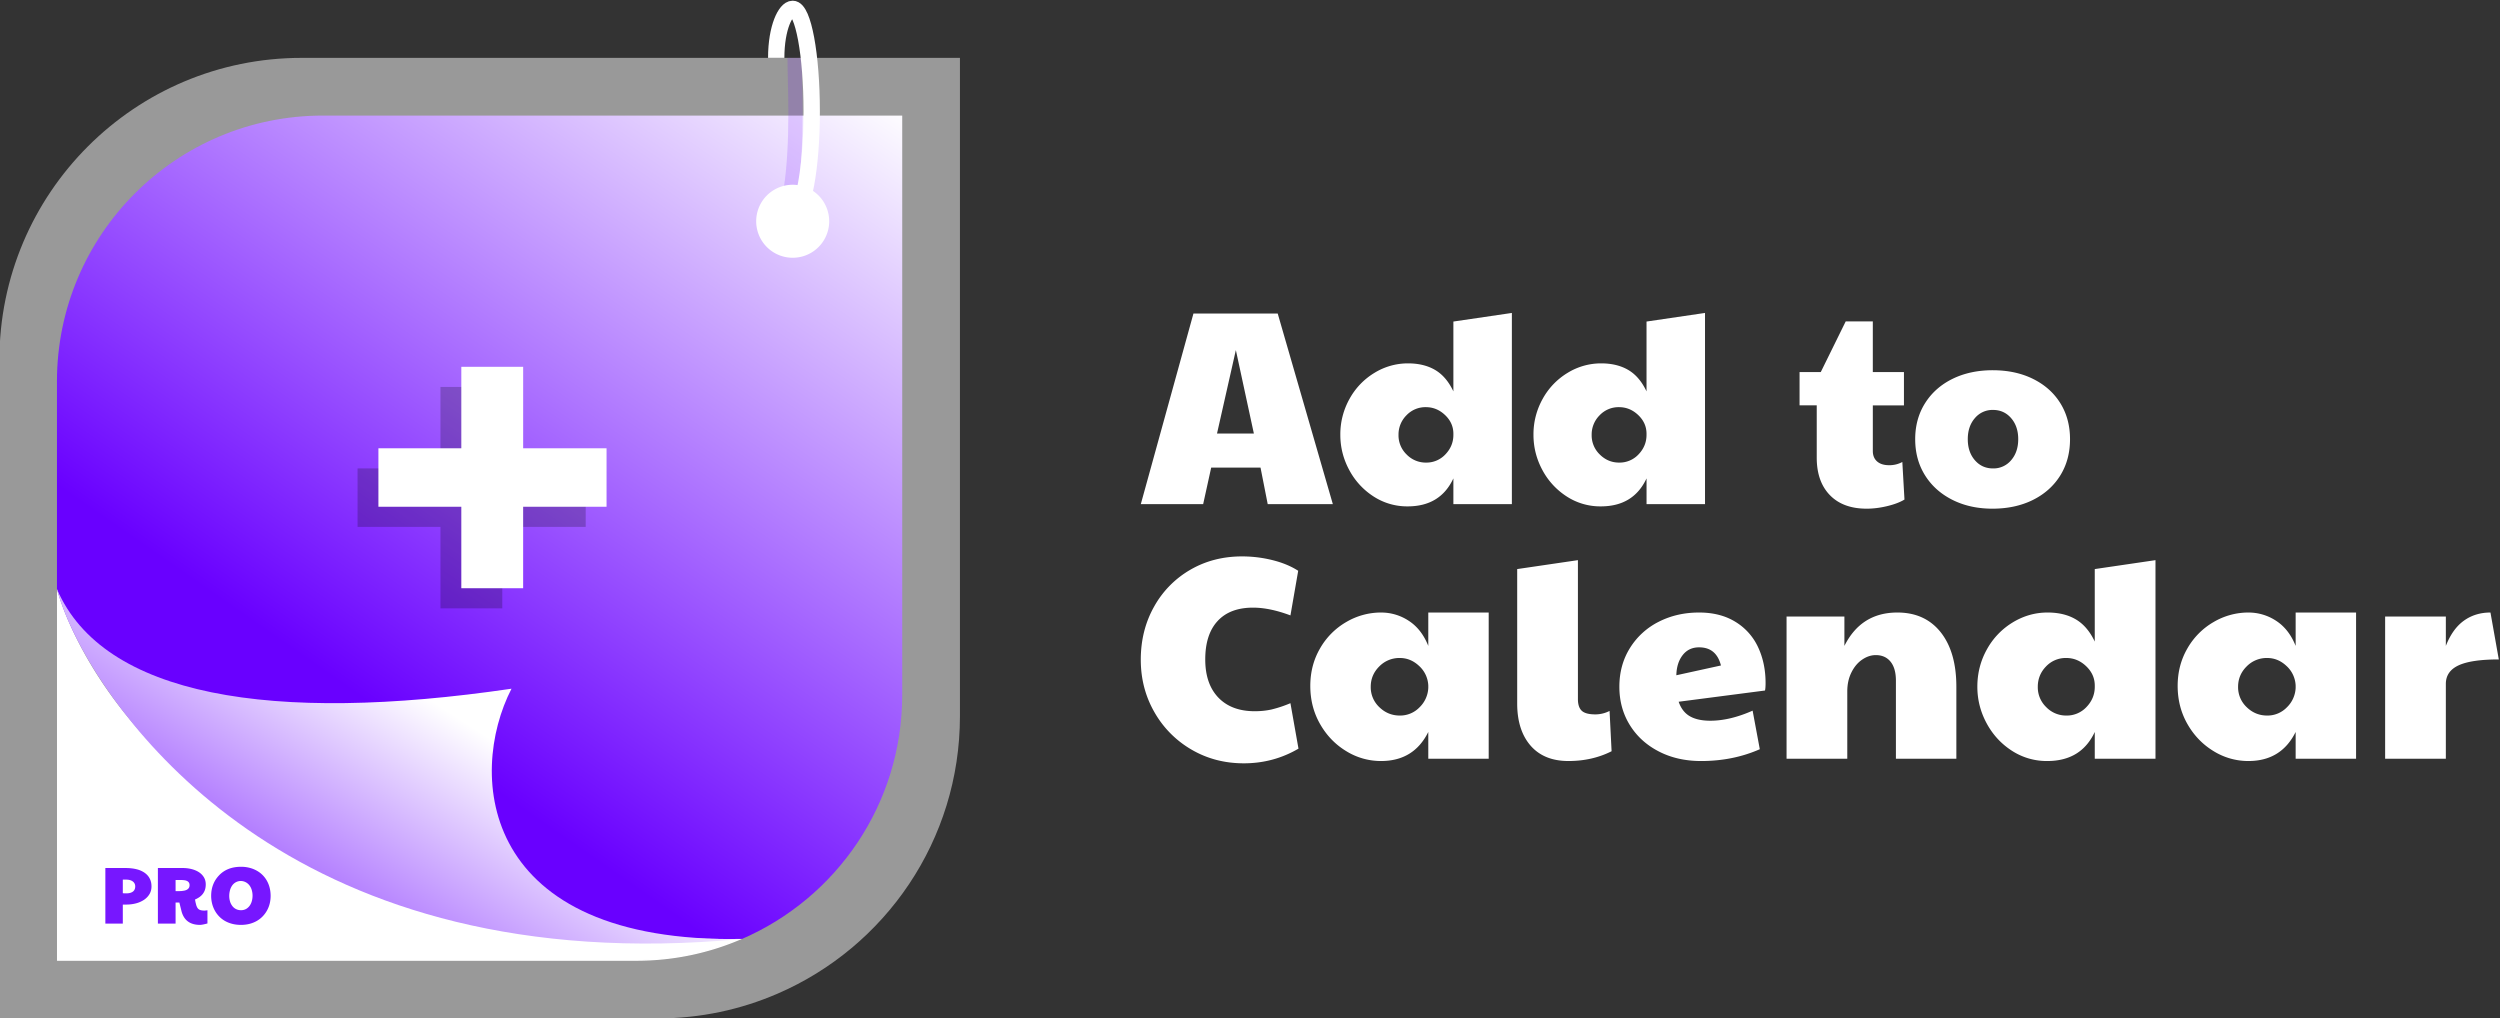
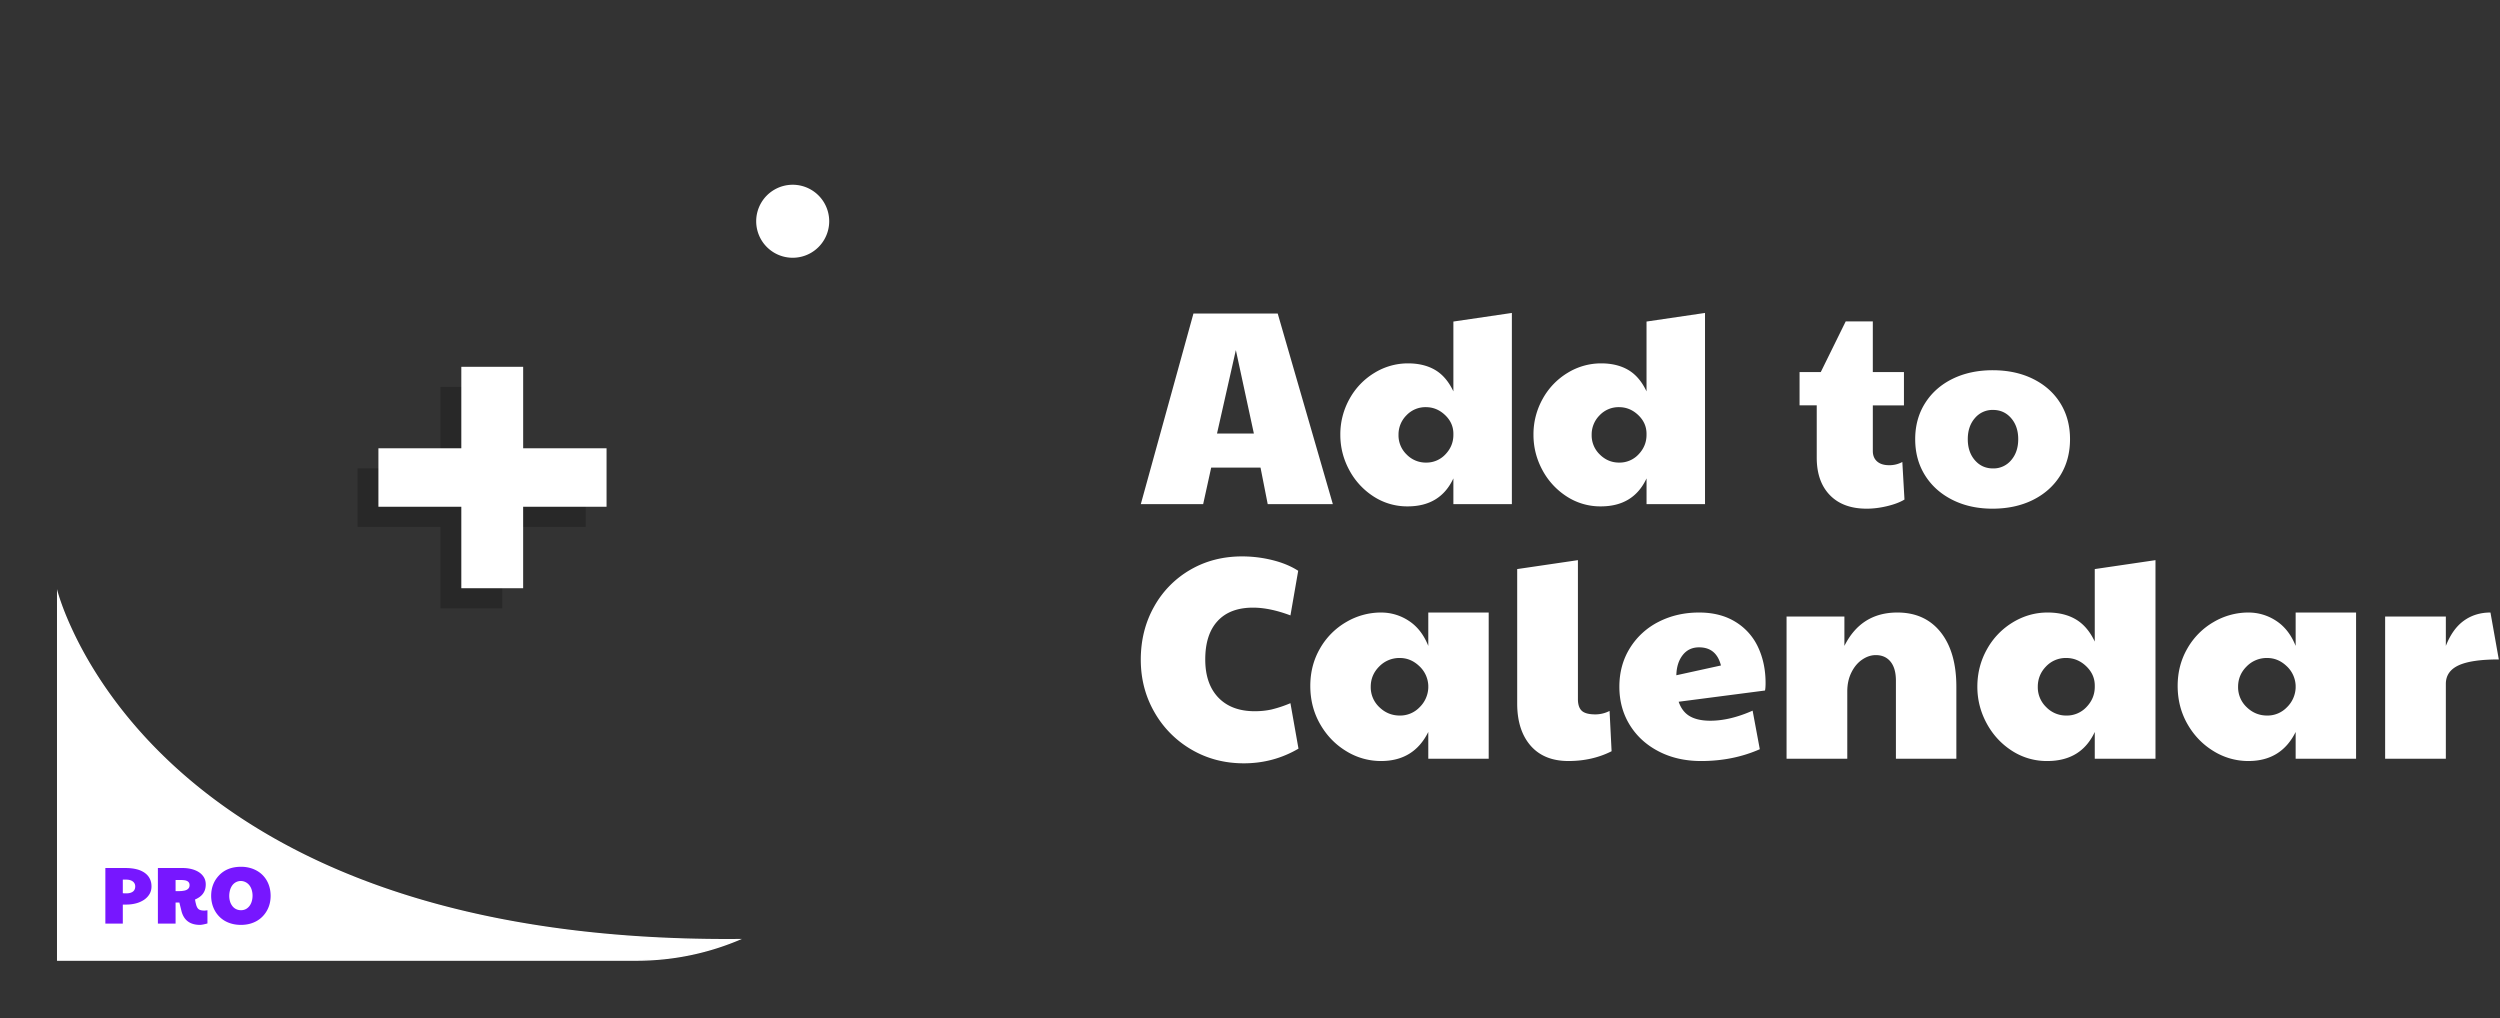
<svg xmlns="http://www.w3.org/2000/svg" xmlns:xlink="http://www.w3.org/1999/xlink" viewBox="0 0 2333.4 950.14">
  <rect x="0" y="0" width="2333.4" height="950.14" fill="#333333" stroke="none" />
  <defs>
    <linearGradient id="a" x2="1" gradientTransform="scale(-1648.58 1648.58) rotate(-54.62 .56 2.31)" gradientUnits="userSpaceOnUse">
      <stop offset="0" stop-color="#fff" />
      <stop offset=".37" stop-color="#fff" />
      <stop offset=".71" stop-color="#6900ff" />
      <stop offset="1" stop-color="#6900ff" />
    </linearGradient>
    <linearGradient xlink:href="#a" id="c" x1="-.24" x2="1" y1="-.13" gradientTransform="scale(-595.23 595.23) rotate(-62.99 .3 4.25)" gradientUnits="userSpaceOnUse">
      <stop offset="0" stop-color="#fff" />
      <stop offset=".41" stop-color="#fff" />
      <stop offset=".8" stop-color="#6900ff" />
      <stop offset="1" stop-color="#6900ff" />
    </linearGradient>
    <linearGradient xlink:href="#a" id="b" x2="1" gradientTransform="scale(-1648.58 1648.58) rotate(-54.62 .56 2.31)" gradientUnits="userSpaceOnUse" />
  </defs>
  <path fill="#fff" d="m2845.7 1670.9-40.95-6.02v-48.9c-3.23 6.86-7.47 11.84-12.7 14.95-5.24 3.1-11.61 4.66-19.12 4.66a44.6 44.6 0 0 1-23.38-6.6 48.53 48.53 0 0 1-17.46-18.14 50.71 50.71 0 0 1-6.5-25.33c0-8.66 2.07-16.85 6.21-24.54a49.83 49.83 0 0 1 16.98-18.53 43.1 43.1 0 0 1 23.96-6.99c15.26 0 25.93 6.53 32.01 19.6v-18.04h40.95zm135.24 0-40.95-6.02v-48.9c-3.23 6.86-7.47 11.84-12.7 14.95-5.24 3.1-11.61 4.66-19.12 4.66a44.6 44.6 0 0 1-23.38-6.6 48.52 48.52 0 0 1-17.46-18.14 50.71 50.71 0 0 1-6.5-25.33c0-8.66 2.07-16.85 6.2-24.54a49.83 49.83 0 0 1 16.99-18.53 43.09 43.09 0 0 1 23.96-6.99c15.26 0 25.93 6.53 32.02 19.6v-18.04h40.94zm-358.19-.39-36.87-133.5h43.66l5.63 25.62h34.54l5.04-25.62h45.6l-38.61 133.5zm456.71-5.52-17.47-35.5h-14.85v-23.3h12.03v-36.64c0-11.15 3.07-19.89 9.2-26.21 6.14-6.33 14.72-9.49 25.74-9.49 4.64 0 9.43.6 14.37 1.79 4.95 1.19 9 2.72 12.12 4.6l-1.5 26.3a18.9 18.9 0 0 0-9.2-2.25c-3.64 0-6.46.87-8.46 2.63-2 1.75-3 4.2-3 7.33v31.93h21.79v23.3h-21.8v35.5zm-427.02-20.1 12.61-58.4h-25.8zm529.97-14.1c-10.52 0-19.89-2-28.09-6-8.2-4.02-14.62-9.68-19.26-17.01-4.63-7.33-6.95-15.75-6.95-25.27s2.29-17.94 6.86-25.27c4.57-7.32 10.96-13.06 19.16-17.19 8.2-4.13 17.57-6.2 28.1-6.2 10.63 0 20.06 2.04 28.27 6.1 8.2 4.08 14.59 9.78 19.16 17.1 4.57 7.33 6.86 15.81 6.86 25.46 0 9.52-2.26 17.91-6.77 25.18-4.5 7.26-10.86 12.93-19.06 17-8.21 4.07-17.64 6.1-28.28 6.1zm-396.87-25.86c5.05 0 9.5-1.84 13.39-5.53 3.88-3.69 5.82-8.05 5.82-13.1v-.78c0-5.17-1.84-9.7-5.53-13.58a18.12 18.12 0 0 0-13.68-5.82 18.6 18.6 0 0 0-13.49 5.63 18.57 18.57 0 0 0-5.72 13.77 19 19 0 0 0 5.53 13.68 18.27 18.27 0 0 0 13.68 5.73zm135.24 0c5.05 0 9.5-1.84 13.4-5.53 3.87-3.69 5.81-8.05 5.81-13.1v-.78c0-5.17-1.84-9.7-5.53-13.58a18.12 18.12 0 0 0-13.68-5.82c-5.17 0-9.67 1.87-13.48 5.63a18.57 18.57 0 0 0-5.73 13.77 19 19 0 0 0 5.53 13.68 18.27 18.27 0 0 0 13.68 5.73zm261.81-1.94c5.13 0 9.36-1.91 12.68-5.73 3.32-3.82 4.98-8.73 4.98-14.75 0-6-1.66-10.93-4.98-14.75a16.05 16.05 0 0 0-12.68-5.73c-5.14 0-9.36 1.91-12.68 5.73-3.32 3.82-4.98 8.74-4.98 14.75 0 6.02 1.66 10.93 4.98 14.75a16.05 16.05 0 0 0 12.68 5.73zm-525.79-102.56c-13.43 0-25.52-3.12-36.27-9.37a67.66 67.66 0 0 1-25.39-25.89c-6.18-11.02-9.27-23.38-9.27-37.08 0-13.43 3.2-25.69 9.57-36.77a70.44 70.44 0 0 1 26-26.2c10.94-6.38 23.14-9.57 36.57-9.57 13.83 0 26.6 3.43 38.28 10.28l-5.64 31.83a85.09 85.09 0 0 0-13.3-4.43c-3.62-.8-7.52-1.2-11.68-1.2-10.88 0-19.38 3.18-25.5 9.56-6.1 6.38-9.16 15.28-9.16 26.7 0 11.69 2.89 20.66 8.66 26.9 5.77 6.25 14.04 9.37 24.79 9.37 7.78 0 16.52-1.8 26.2-5.44l5.43 31.24c-4.97 3.22-10.95 5.7-17.93 7.45a87.75 87.75 0 0 1-21.36 2.62zm235.15-2.62-42.52-6.25v-94.1c0-12.49 3.13-22.33 9.37-29.52 6.25-7.18 15.08-10.78 26.5-10.78 11.15 0 21.22 2.29 30.23 6.85l-1.42 28.22a21.82 21.82 0 0 0-9.87-2.42c-4.57 0-7.76.83-9.57 2.51-1.81 1.68-2.72 4.4-2.72 8.17zm404.41 0-42.52-6.25v-50.77c-3.36 7.12-7.76 12.29-13.2 15.51-5.44 3.23-12.05 4.84-19.85 4.84-8.6 0-16.69-2.29-24.27-6.85a50.38 50.38 0 0 1-18.14-18.84c-4.5-8-6.75-16.76-6.75-26.3 0-9 2.15-17.5 6.45-25.49 4.3-8 10.18-14.4 17.63-19.24a44.75 44.75 0 0 1 24.89-7.26c15.84 0 26.93 6.79 33.24 20.36v-18.74h42.52zm-542.23-36.67a47.9 47.9 0 0 1-24.38-6.65 49.78 49.78 0 0 1-18.34-18.44c-4.57-7.86-6.85-16.62-6.85-26.3 0-9.8 2.28-18.7 6.85-26.7 4.56-7.99 10.64-14.3 18.24-18.93a46.16 46.16 0 0 1 24.48-6.96c15.31 0 26.33 6.79 33.05 20.35v-18.74h42.3v102.36h-42.3v-23.37c-3.1 7.79-7.63 13.63-13.6 17.53a34.92 34.92 0 0 1-19.45 5.84zm222.66 0c-10.35 0-19.75-2.15-28.21-6.45a50.11 50.11 0 0 1-20.15-18.34c-4.97-7.92-7.46-17-7.46-27.2 0-9.94 2.42-18.84 7.26-26.7 4.84-7.86 11.58-14.04 20.25-18.53 8.66-4.5 18.57-6.76 29.72-6.76 14.91 0 28.61 2.76 41.1 8.27l-5.03 27c-10.61-4.7-20.49-7.05-29.62-7.05-5.91 0-10.68 1.03-14.3 3.12-3.63 2.08-6.25 5.47-7.87 10.17l60.46 7.86c.26 1.08.4 2.82.4 5.24 0 9.27-1.75 17.63-5.24 25.09a40.8 40.8 0 0 1-15.82 17.73c-7.05 4.36-15.55 6.55-25.49 6.55zm138.83 0c-16.93 0-29.29-7.8-37.08-23.38v20.56h-40.5v-99.54h42.52v47.15c0 4.97.97 9.4 2.92 13.3 1.95 3.9 4.46 6.88 7.55 8.96 3.1 2.09 6.25 3.13 9.48 3.13 4.43 0 7.88-1.55 10.37-4.64 2.49-3.09 3.73-7.52 3.73-13.3v-54.6h42.32v50.37c0 16.25-3.67 28.98-10.98 38.19-7.33 9.2-17.44 13.8-30.33 13.8zm245.83 0a47.9 47.9 0 0 1-24.38-6.65 49.78 49.78 0 0 1-18.34-18.44c-4.57-7.86-6.85-16.62-6.85-26.3 0-9.8 2.28-18.7 6.85-26.7 4.56-7.99 10.65-14.3 18.24-18.93a46.15 46.15 0 0 1 24.48-6.96c15.31 0 26.33 6.79 33.05 20.35v-18.74h42.31v102.36h-42.31v-23.37c-3.1 7.79-7.63 13.63-13.6 17.53a34.93 34.93 0 0 1-19.45 5.84zm169.46 0c-7.12 0-13.34-1.92-18.64-5.74-5.31-3.83-9.5-9.71-12.6-17.64v20.56h-42.51v-99.54h42.51v52.39c0 5.9 3 10.24 8.97 13 5.98 2.75 15.35 4.12 28.11 4.12zm-554.12-24.38c8.06 0 13.16-4.24 15.31-12.7l-31.23-6.85c.13 5.78 1.61 10.48 4.43 14.1 2.82 3.63 6.65 5.45 11.49 5.45zm-209.56-7.46c5.1 0 9.63-1.88 13.6-5.64a19.64 19.64 0 0 0 6.35-13.7v-1.61a20.14 20.14 0 0 0-6.15-13.6 18.81 18.81 0 0 0-13.8-5.75c-5.5 0-10.28 1.94-14.3 5.84a19.13 19.13 0 0 0-6.05 14.31c0 5.5 1.98 10.24 5.94 14.2a19.63 19.63 0 0 0 14.41 5.95zm466.67 0c5.24 0 9.87-1.91 13.9-5.74 4.03-3.83 6.05-8.36 6.05-13.6v-.8c0-5.38-1.91-10.08-5.74-14.11a18.82 18.82 0 0 0-14.21-6.05 19.3 19.3 0 0 0-14 5.85 19.28 19.28 0 0 0-5.95 14.3c0 5.5 1.92 10.24 5.74 14.2a18.97 18.97 0 0 0 14.21 5.95zm140.65 0c5.1 0 9.64-1.88 13.6-5.64a19.64 19.64 0 0 0 6.35-13.7v-1.61a20.13 20.13 0 0 0-6.15-13.6 18.82 18.82 0 0 0-13.8-5.75c-5.5 0-10.28 1.94-14.3 5.84a19.13 19.13 0 0 0-6.05 14.31c0 5.5 1.98 10.24 5.94 14.2a19.63 19.63 0 0 0 14.41 5.95z" transform="matrix(1.333 0 0 -1.333 -2382.2 2519.4)" />
-   <path fill="#fff" d="M0 0c-116.88 0-211.63-94.75-211.63-211.63v-460.94h460.94c29.86 0 58.27 6.2 84.07 17.4 75.09 32.46 127.56 107.2 127.56 194.22V0z" opacity=".5" transform="matrix(1.333 0 0 -1.333 -2382.2 2519.4) translate(1998.3 1849.5)" />
-   <path fill="url(#b)" d="M2013.2 1809.1c-102.86 0-186.23-83.37-186.23-186.23v-145.41l.05-.15c.36-1.54 3.22-12.25 10.77-28.42 30.67-58.96 137.3-219.65 468.79-216.34 66.07 28.57 112.25 94.34 112.25 170.92v405.63z" transform="matrix(1.333 0 0 -1.333 -2382.2 2519.4)" />
  <path fill="#fff" d="M1827.5 1217.8v256.09a191.2 191.2 0 0 1 9.86-25.16c30.29-65.14 135.61-216.67 458.77-216.68h.02l7.96.03a184.34 184.34 0 0 0-71.48-14.28z" transform="matrix(1.333 0 0 -1.333 -2382.2 2519.4)" />
  <path fill="#fff" d="M0 0v-260.21h405.63c26.28 0 51.28 5.46 73.98 15.3-3.52-.03-7-.05-10.47-.05-323.27 0-428.29 151.77-458.32 216.4C3.27-12.4.42-1.69.05-.16zm1-6.87a203.65 203.65 0 0 1 8.91-22.12c30.32-65.24 135.78-216.97 459.23-216.97l5.39.01a183.84 183.84 0 0 0-68.9-13.27H1z" transform="matrix(1.333 0 0 -1.333 -2382.2 2519.4) translate(1827 1477.5)" />
-   <path fill="url(#c)" d="M1837.8 1448.9c31.86-67.25 157.36-245.6 468.79-216.34-183.68-3.22-192.4 114.8-161.34 175.23-168.27-24.72-285.78-5.22-318.27 69.68.36-1.54 3.17-12.45 10.82-28.58" transform="matrix(1.333 0 0 -1.333 -2382.2 2519.4)" />
-   <path fill="none" stroke="#7717ff" stroke-miterlimit="10" stroke-opacity=".3" stroke-width="10" d="M2343.5 1849.5c0-11.06.6-24.1.6-39.06 0-39.66-4.26-73.1-11.63-73.1" opacity=".56" transform="matrix(1.333 0 0 -1.333 -2382.2 2519.4)" />
  <path fill="#fff" d="M2367.7 1735.1a25.56 25.56 0 1 0-51.12 0 25.56 25.56 0 0 0 51.12 0" transform="matrix(1.333 0 0 -1.333 -2382.2 2519.4)" />
  <path d="M2197.2 1521.1h-58.4v-57.05h-43.29v57.05h-58.05v40.94h58.05v57.05h43.3v-57.05h58.39z" opacity=".22" transform="matrix(1.333 0 0 -1.333 -2382.2 2519.4)" />
  <path fill="#fff" d="M2211.8 1535.2h-58.4v-57.05h-43.29v57.05h-58.05v40.94h58.05v57.05h43.3v-57.05h58.39z" transform="matrix(1.333 0 0 -1.333 -2382.2 2519.4)" />
-   <path fill="none" stroke="#fff" stroke-miterlimit="10" stroke-width="11.43" d="M2330.6 1849.5c0 21.47 6.67 34.32 11.52 34.32 7.36 0 13.33-32.14 13.33-71.8 0-39.64-5.97-71.79-13.33-71.79" transform="matrix(1.333 0 0 -1.333 -2382.2 2519.4)" />
  <path fill="#7717ff" d="M1955.8 1283.1c-6.5 0-11.67-2.06-15.48-6.17-3.58-3.85-5.37-8.59-5.37-14.21 0-1.75.2-3.47.6-5.14.4-1.68.98-3.27 1.77-4.77.78-1.5 1.76-2.9 2.93-4.16a17.99 17.99 0 0 1 4.07-3.3c1.55-.92 3.28-1.64 5.19-2.15s4-.78 6.29-.78c2.23 0 4.29.26 6.18.76 1.89.51 3.6 1.22 5.14 2.13 1.54.92 2.9 2 4.08 3.27a19.56 19.56 0 0 1 4.79 8.94c.4 1.7.6 3.43.6 5.2 0 2.93-.48 5.65-1.46 8.14a18.6 18.6 0 0 1-4.18 6.46c-1.8 1.8-3.99 3.22-6.55 4.24a23 23 0 0 1-8.6 1.54zm-94.93-.86v-38.93h12.22v13.33h2.38c2.45 0 4.75.29 6.9.87a18.4 18.4 0 0 1 5.63 2.51c1.6 1.1 2.87 2.43 3.79 4s1.38 3.34 1.38 5.34c0 2.04-.4 3.86-1.22 5.46-.8 1.6-1.99 2.94-3.54 4.05a16.86 16.86 0 0 1-5.72 2.52c-2.27.57-4.86.85-7.77.85zm36.78 0v-38.93h12.39v14.76h2.65l1.55-6.3c1.75-6.23 6.04-9.35 12.89-9.35 1.06 0 2.8.34 5.22 1v9.23a42.8 42.8 0 0 0-1.96-.22c-.94 0-1.74.07-2.4.21-.65.14-1.2.36-1.64.66-.44.3-.8.7-1.1 1.2a8.7 8.7 0 0 0-.75 1.78l-.3 1.19-.14.55c-.06.22-.11.49-.17.8l-.25 1.36c1.18.51 2.24 1.1 3.17 1.76.93.67 1.72 1.43 2.36 2.29a9.62 9.62 0 0 1 1.48 2.9c.34 1.08.51 2.3.51 3.66 0 1.85-.42 3.48-1.26 4.9-.84 1.42-1.99 2.61-3.45 3.58-1.47.97-3.19 1.7-5.16 2.21-1.97.5-4.08.76-6.33.76zm-24.56-8.13h2.44c.88 0 1.7-.1 2.46-.3a6.2 6.2 0 0 0 1.98-.9c.56-.4 1-.89 1.32-1.48.32-.59.49-1.28.49-2.07 0-1.63-.56-2.84-1.66-3.65-1.1-.82-2.64-1.22-4.6-1.22-.55 0-1.03 0-1.43.03-.4.02-.74.04-1 .08zm36.95-.27h3.87c.83 0 1.6-.06 2.32-.16.72-.1 1.35-.28 1.88-.55.54-.27.96-.63 1.26-1.1.3-.48.46-1.07.46-1.79 0-.8-.17-1.44-.5-1.95-.33-.5-.78-.91-1.33-1.22a6.52 6.52 0 0 0-1.87-.66c-.69-.14-1.4-.23-2.11-.29l-1.83-.08h-2.15zm45.76-.67a7.8 7.8 0 0 0 5.93-3.05c.71-.92 1.25-2 1.63-3.24a14.2 14.2 0 0 0 .11-7.62c-.3-1.2-.78-2.28-1.44-3.24a7.96 7.96 0 0 0-2.51-2.38 7.07 7.07 0 0 0-3.72-.93 7.38 7.38 0 0 0-5.99 2.89 9.6 9.6 0 0 0-1.63 3.18 13.51 13.51 0 0 0-.57 4c0 1.21.16 2.43.46 3.66s.79 2.33 1.44 3.32a7.45 7.45 0 0 0 6.29 3.41z" transform="matrix(1.333 0 0 -1.333 -2382.2 2519.4)" />
</svg>